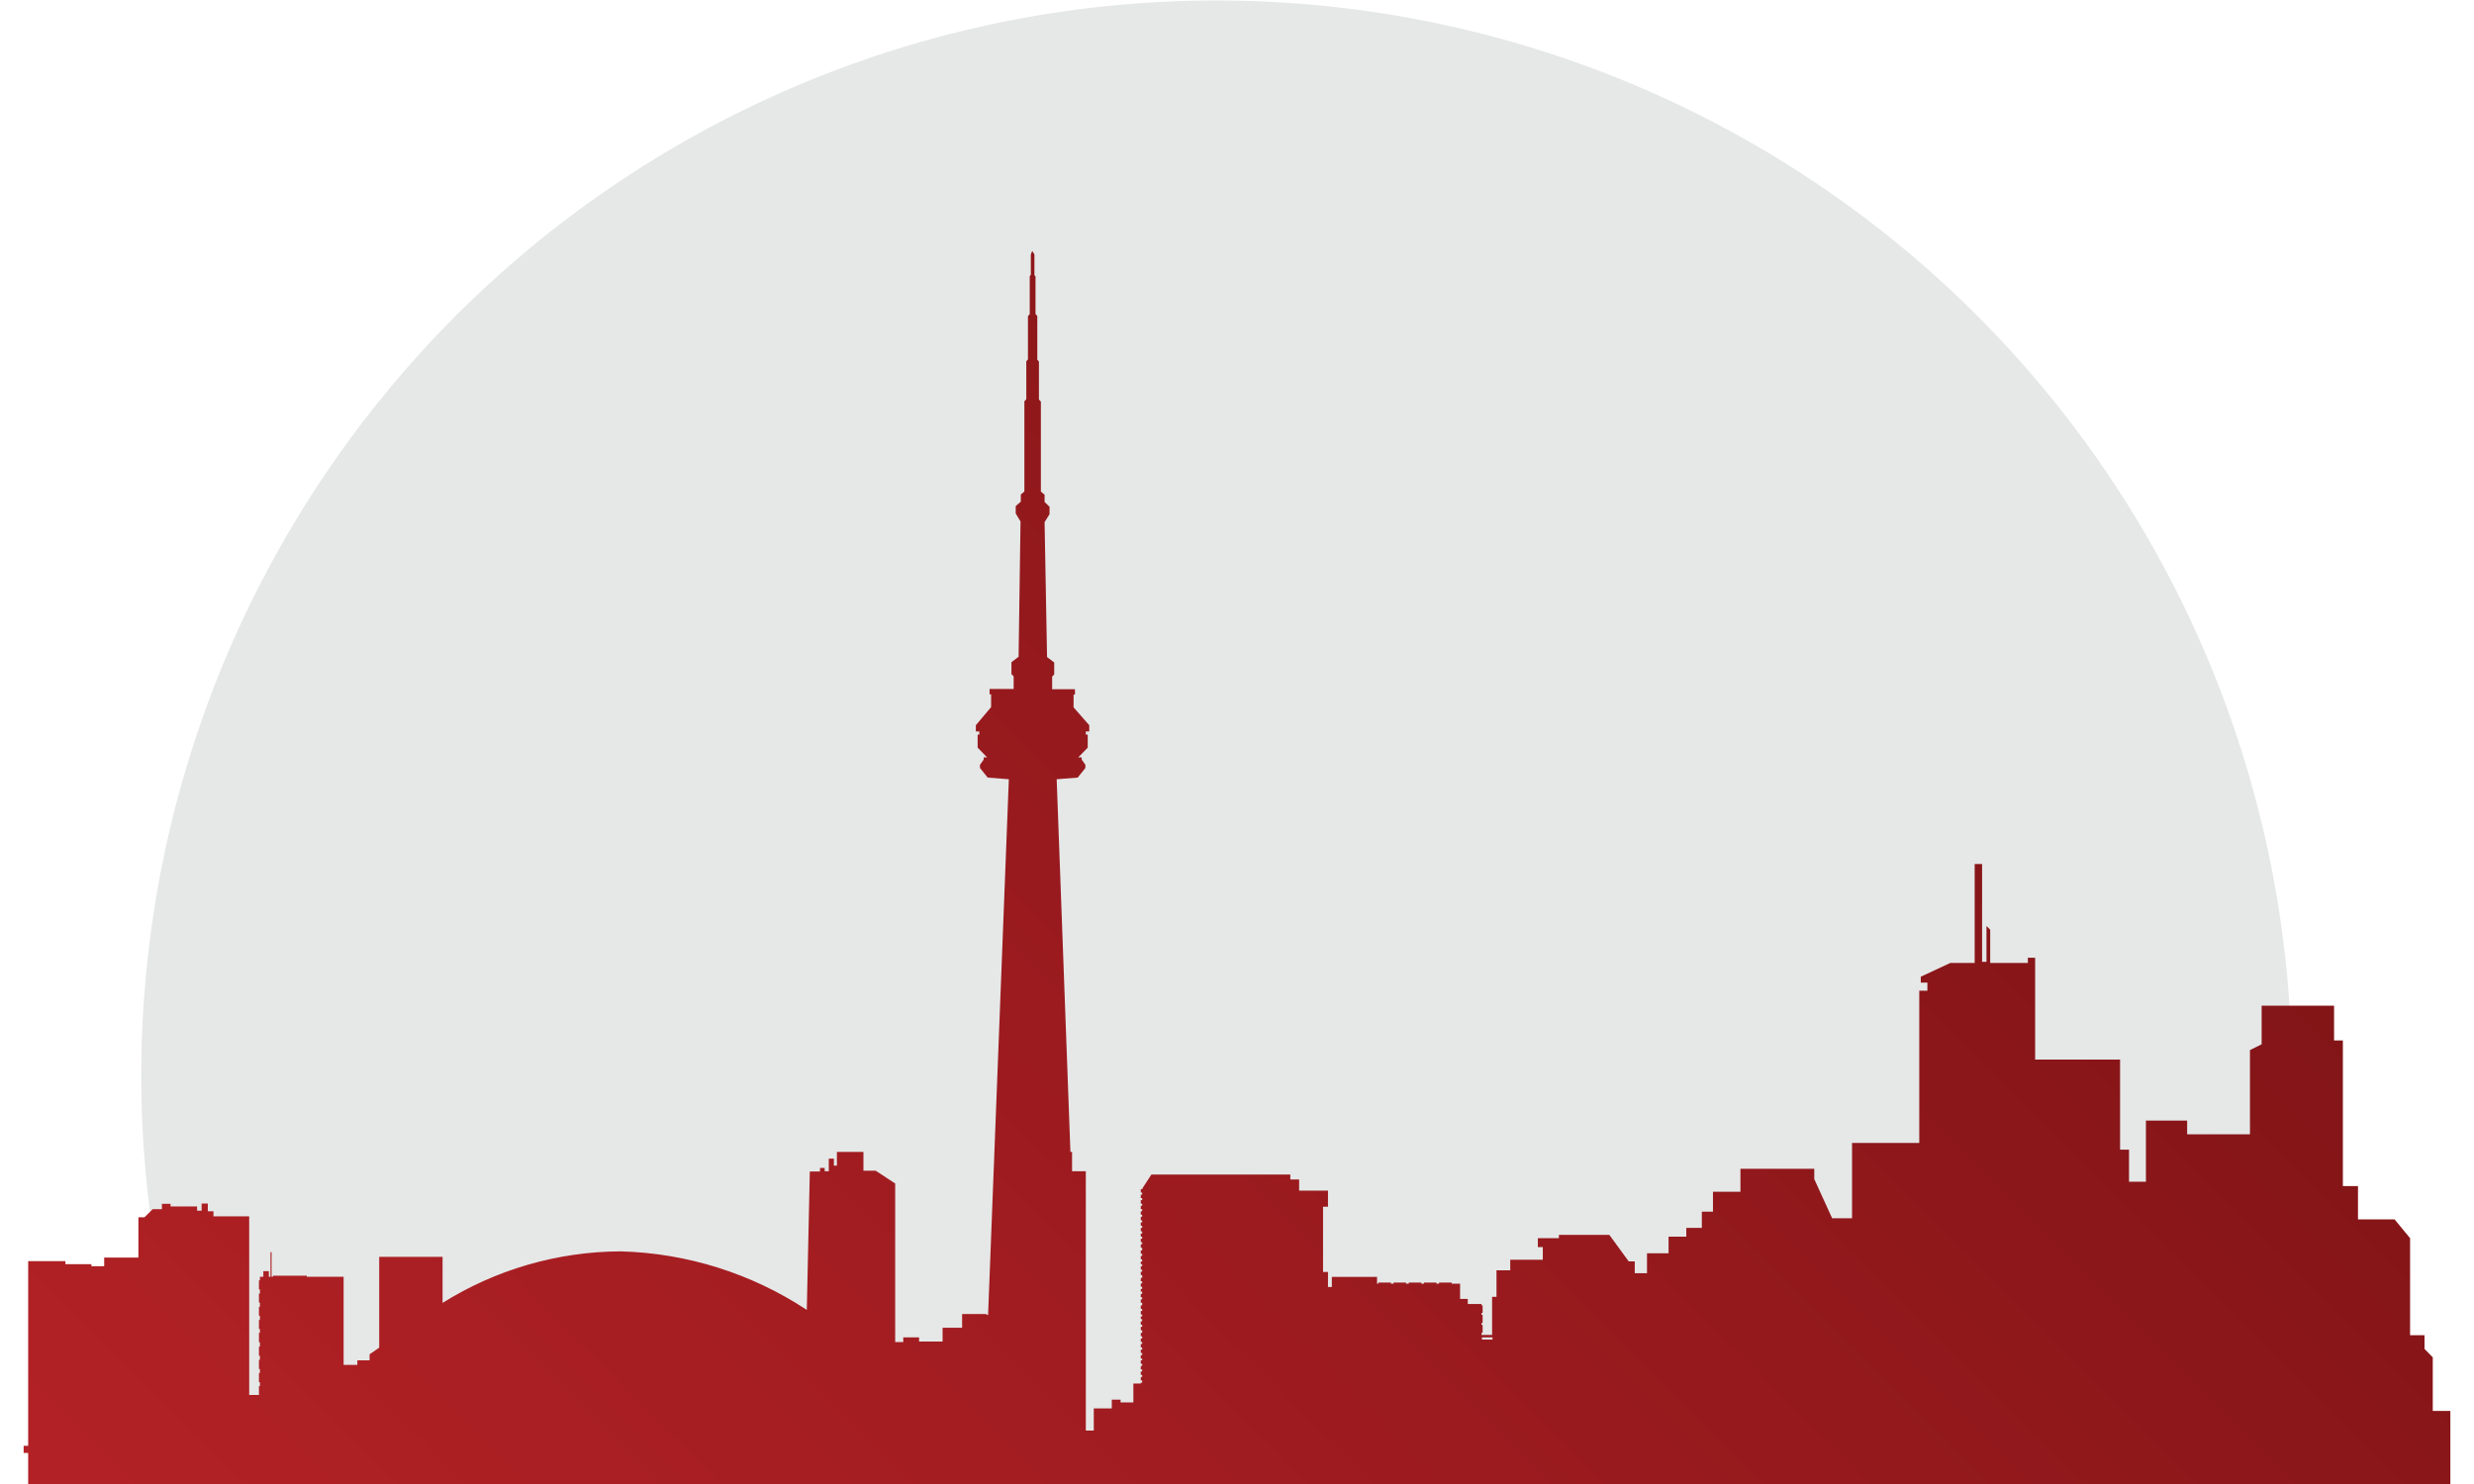
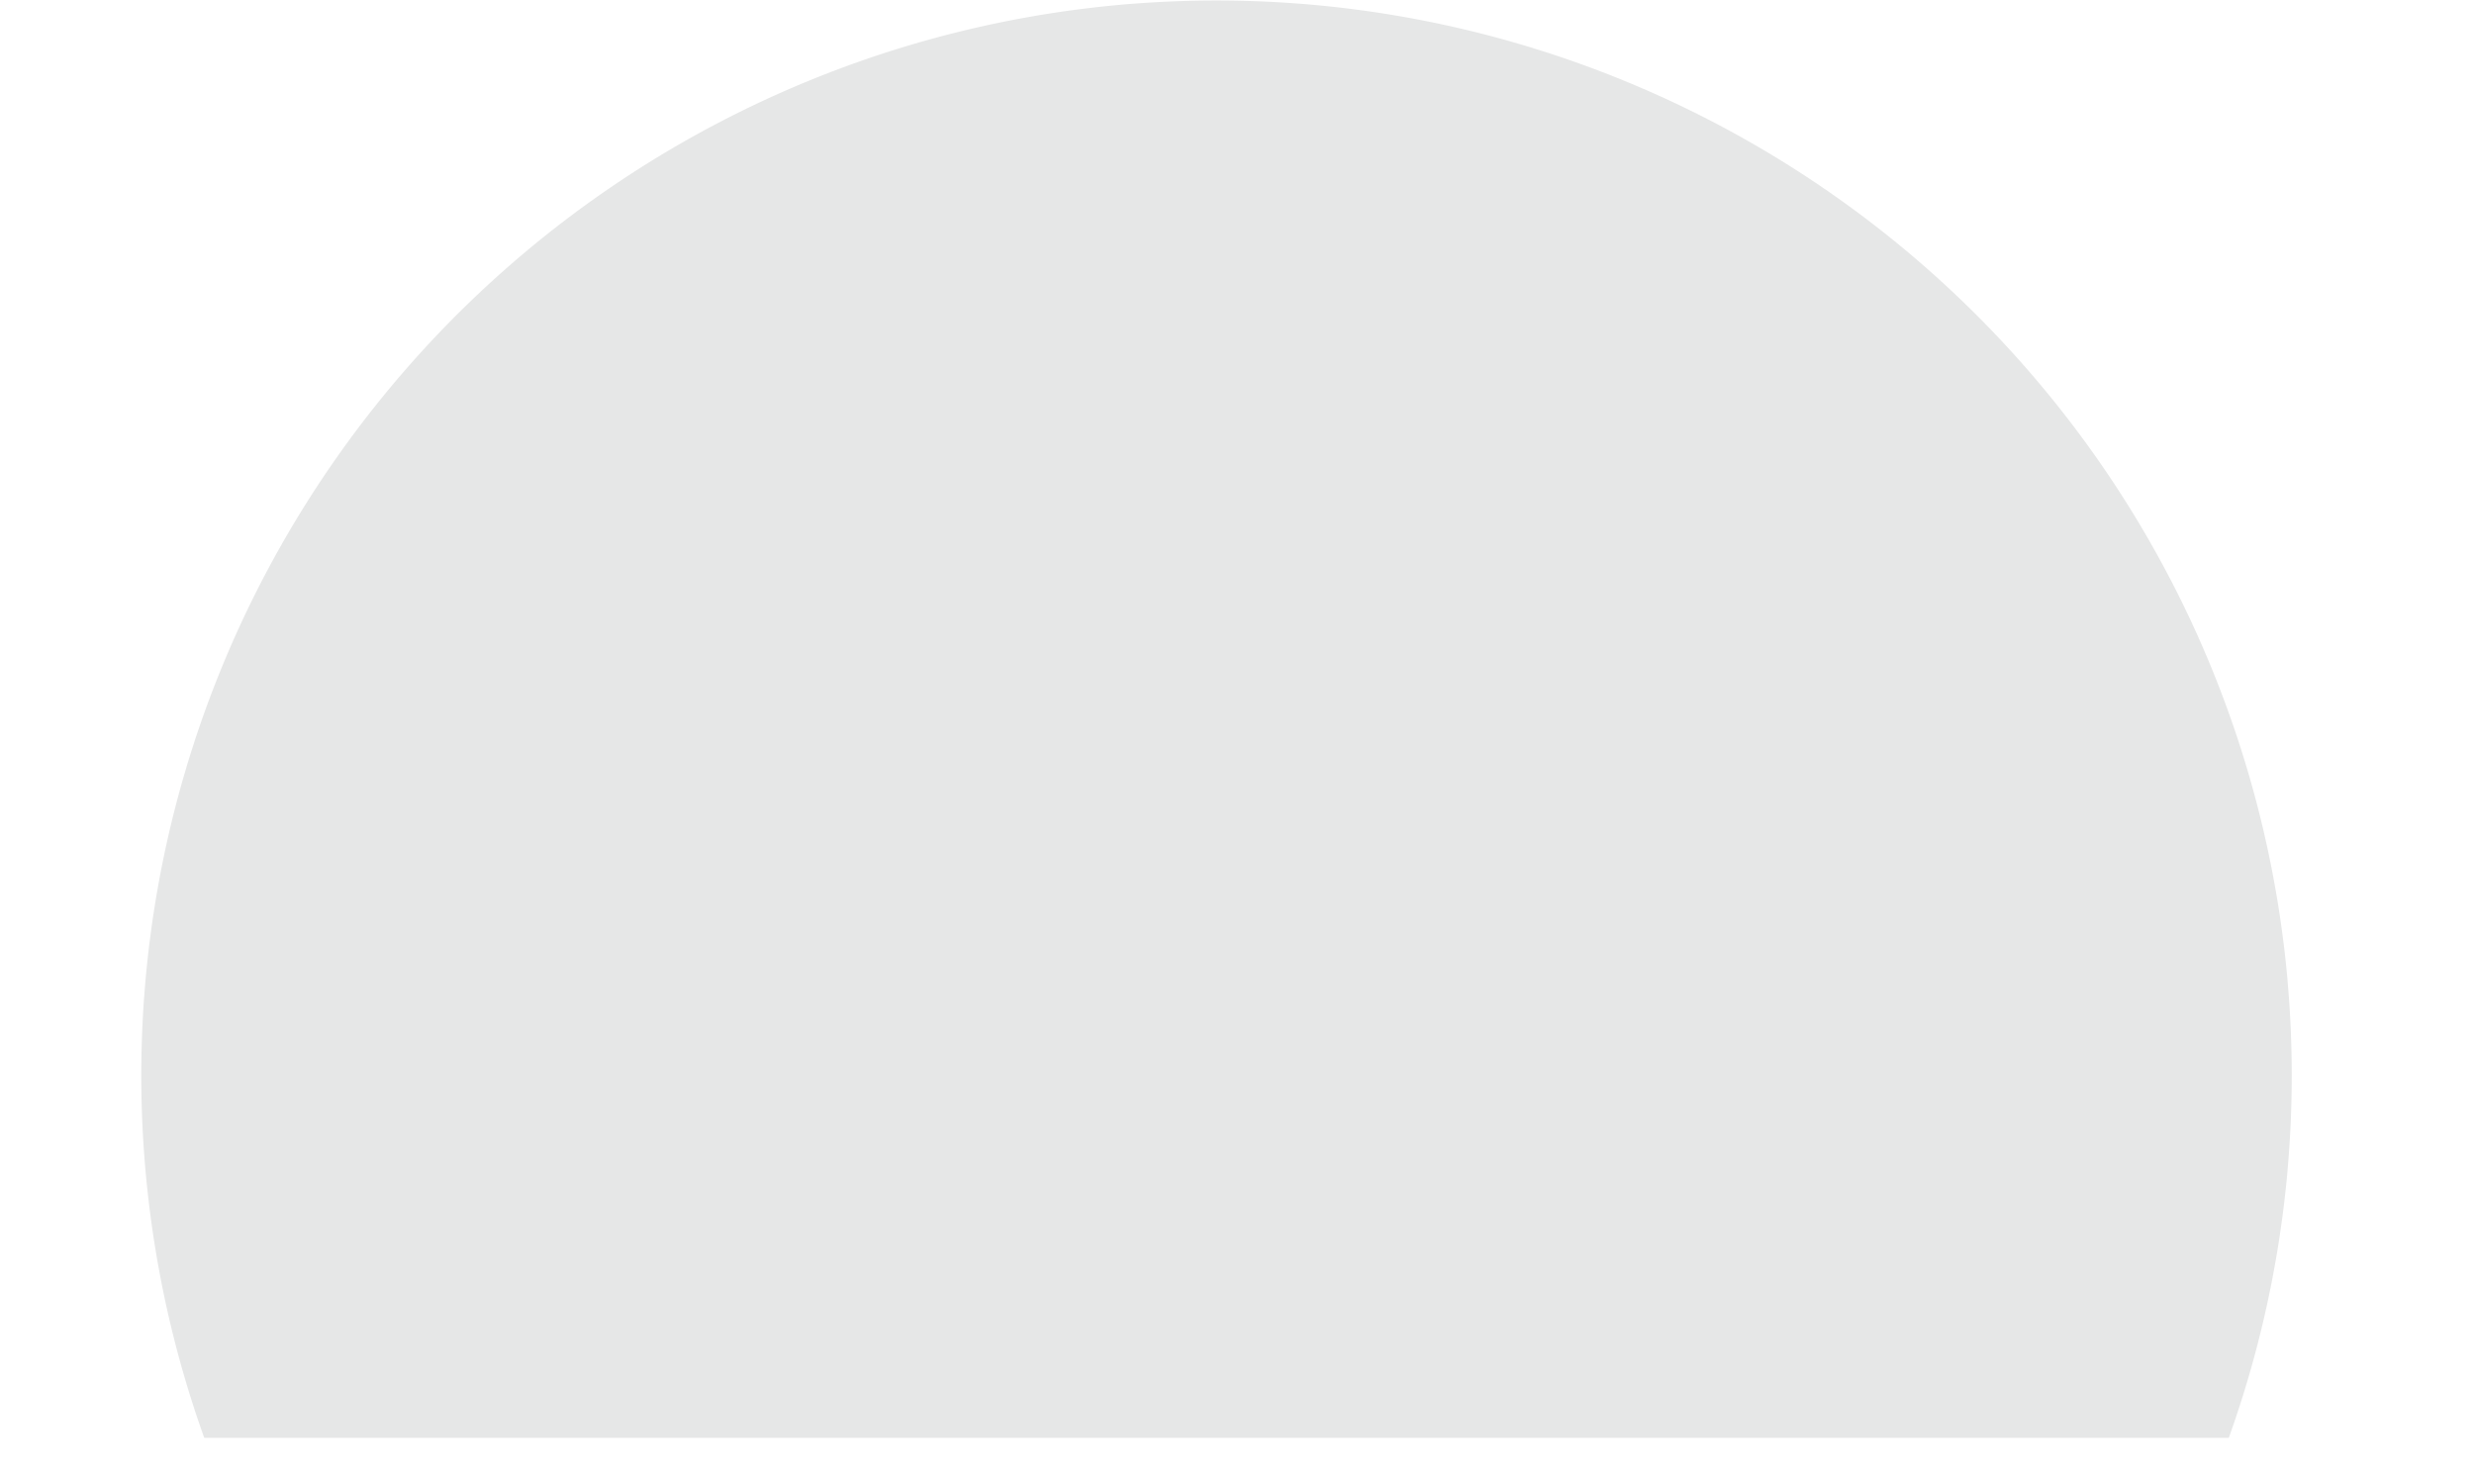
<svg xmlns="http://www.w3.org/2000/svg" id="Layer_1" data-name="Layer 1" viewBox="0 0 180 108">
  <defs>
    <style>.cls-1{fill:none;}.cls-2{fill:#e6e7e7;}.cls-3{clip-path:url(#clip-path);}.cls-4{fill:url(#linear-gradient);}</style>
    <clipPath id="clip-path">
-       <path class="cls-1" d="M107.82,97.33h.77v.16h-.77ZM75,18.52V20l-.08.1v2.76l-.13.15v3.15l-.12.13v2.76l-.14.16v6.56l-.26.22v.52l-.37.32v.54l.35.58-.14,9.85-.52.39v.87l.16.16v.92H72v.39h.11v.93L71,52.78v.45h.25v.23h-.12v.95l.69.71h-.25v.16l-.27.38v.23l.56.7,1.54.12-1.51,39-.17-.08H70v1H68.58v1H66.87v-.3H65.72v.34h-.59V86.13l-1.42-.93h-.89V83.83H60.89v1h-.22v-.51H60.3v.92H60V85h-.34v.26h-.74L58.7,95.33a25.84,25.84,0,0,0-13.55-4.26A24.61,24.61,0,0,0,32.2,94.82V91.47H27.59v6.61l-.7.48V99H26v.33H25V92.92H22.32v-.08H19.86v.08h-.1V91.13h-.08v1.79h-.12v-.41h-.4v.41h-.25v.26h-.07v.66h.07v.3h-.07v.66h.07v.3h-.07v.66h.07v.3h-.07v.66h.07V97h-.07v.68h.07V98h-.07v.67h.07v.29h-.07v.67h.07v.29h-.07v.67h.07v.29h-.07v.64h-.71v-13h-2.6v-.37h-.41v-.56h-.45v.52h-.33V87.8H12.41v-.19h-.63V88h-.67l-.6.59h-.44v2.93H7.58v.63H6.65V92H4.76v-.22H2.05v13.44H1.72v.52h.33V108H178.28v-5.32H177v-3.9l-.6-.61v-1h-1.05V90.11l-1.13-1.37h-2.66V86.32h-1.1V75.72h-.64V73.19h-5.27V76l-.85.42v6.13h-4.57v-1h-3V86h-1.23V83.67h-.65V77.11h-6.18V69.7h-.53v.38h-2.74V67.66l-.27-.27V70h-.32V62.88h-.54v7.2h-1.77l-2.15,1v.43h.48v.59h-.59V83.18h-4.89v5.48h-1.45L132,85.81v-.75h-5.37v1.67h-2v1.45h-.81v1.18h-1.13V90H121.4v1.21h-1.57v1.45h-.89V91.8h-.44l-1.41-1.93h-3.67v.24h-1.53v.65h.36v.92h-2.37v.77h-1v1.93h-.32v2.77h-.77V97h.08v-.58h-.08v-.14h.08v-.59h-.08v-.14h.08V95h-.08v-.1h-1v-.37h-.56V93.42h-.61v-.08h-.92v.08h-.19v-.08h-.91v.08h-.19v-.08h-.91v.08h-.2v-.08h-.91v.08h-.19v-.08h-.91v.08h-.1v-.49H96.9v.73h-.28V92.57h-.36V87.82h.36V86.65h-2.1v-.81h-.64v-.36H83.77l-.65,1v.06H83v.25h.1v.15H83v.25h.1v.15H83v.26h.1v.15H83V88h.1v.15H83v.25h.1v.15H83v.26h.1v.15H83v.25h.1v.15H83v.25h.1v.16H83V90h.1v.15H83v.25h.1v.15H83v.25h.1V91H83v.25h.1v.15H83v.25h.1v.16H83V92h.1v.15H83v.25h.1v.15H83v.25h.1V93H83v.25h.1v.15H83v.25h.1v.15H83V94h.1v.16H83v.25h.1v.15H83v.25h.1V95H83v.26h.1v.15H83v.25h.1v.15H83V96h.1v.16H83v.25h.1v.15H83v.25h.1V97H83v.25h.1v.16H83v.25h.1v.15H83v.25h.1v.16H83v.24h.1v.16H83v.25h.1V99H83v.25h.1v.16H83v.25h.1v.15H83v.25h.1v.15H83v.25h.1v.16H83v.07h-.54v1.37h-.93v-.2h-.64v.64H79.58v1.61H79V85.24H78V83.83h-.12l-1-27.12,1.53-.12.56-.7v-.23l-.27-.38v-.16h-.25l.69-.71v-.95H79v-.23h.25v-.45l-1.14-1.3v-.93h.1v-.39H76.55v-.92l.15-.16v-.87l-.52-.39L76,38l.36-.58v-.54L76,36.53V36l-.27-.22V29.23l-.14-.16V26.31l-.12-.13V23l-.13-.15V20.12l-.08-.1v-1.5l-.16-.26Z" />
-     </clipPath>
+       </clipPath>
    <linearGradient id="linear-gradient" x1="-1743.98" y1="119.61" x2="-1742.69" y2="119.61" gradientTransform="matrix(145.18, 0, 0, -145.18, 253180.73, 17427.93)" gradientUnits="userSpaceOnUse">
      <stop offset="0" stop-color="#b42226" />
      <stop offset="0.43" stop-color="#9c1b1f" />
      <stop offset="1" stop-color="#751113" />
    </linearGradient>
  </defs>
  <path class="cls-2" d="M162.16,104.64a78.23,78.23,0,1,0-147.3,0Z" />
  <g class="cls-3">
    <rect class="cls-4" x="-4.15" y="-31.03" width="188.31" height="188.31" transform="translate(-18.28 82.13) rotate(-45)" />
  </g>
</svg>